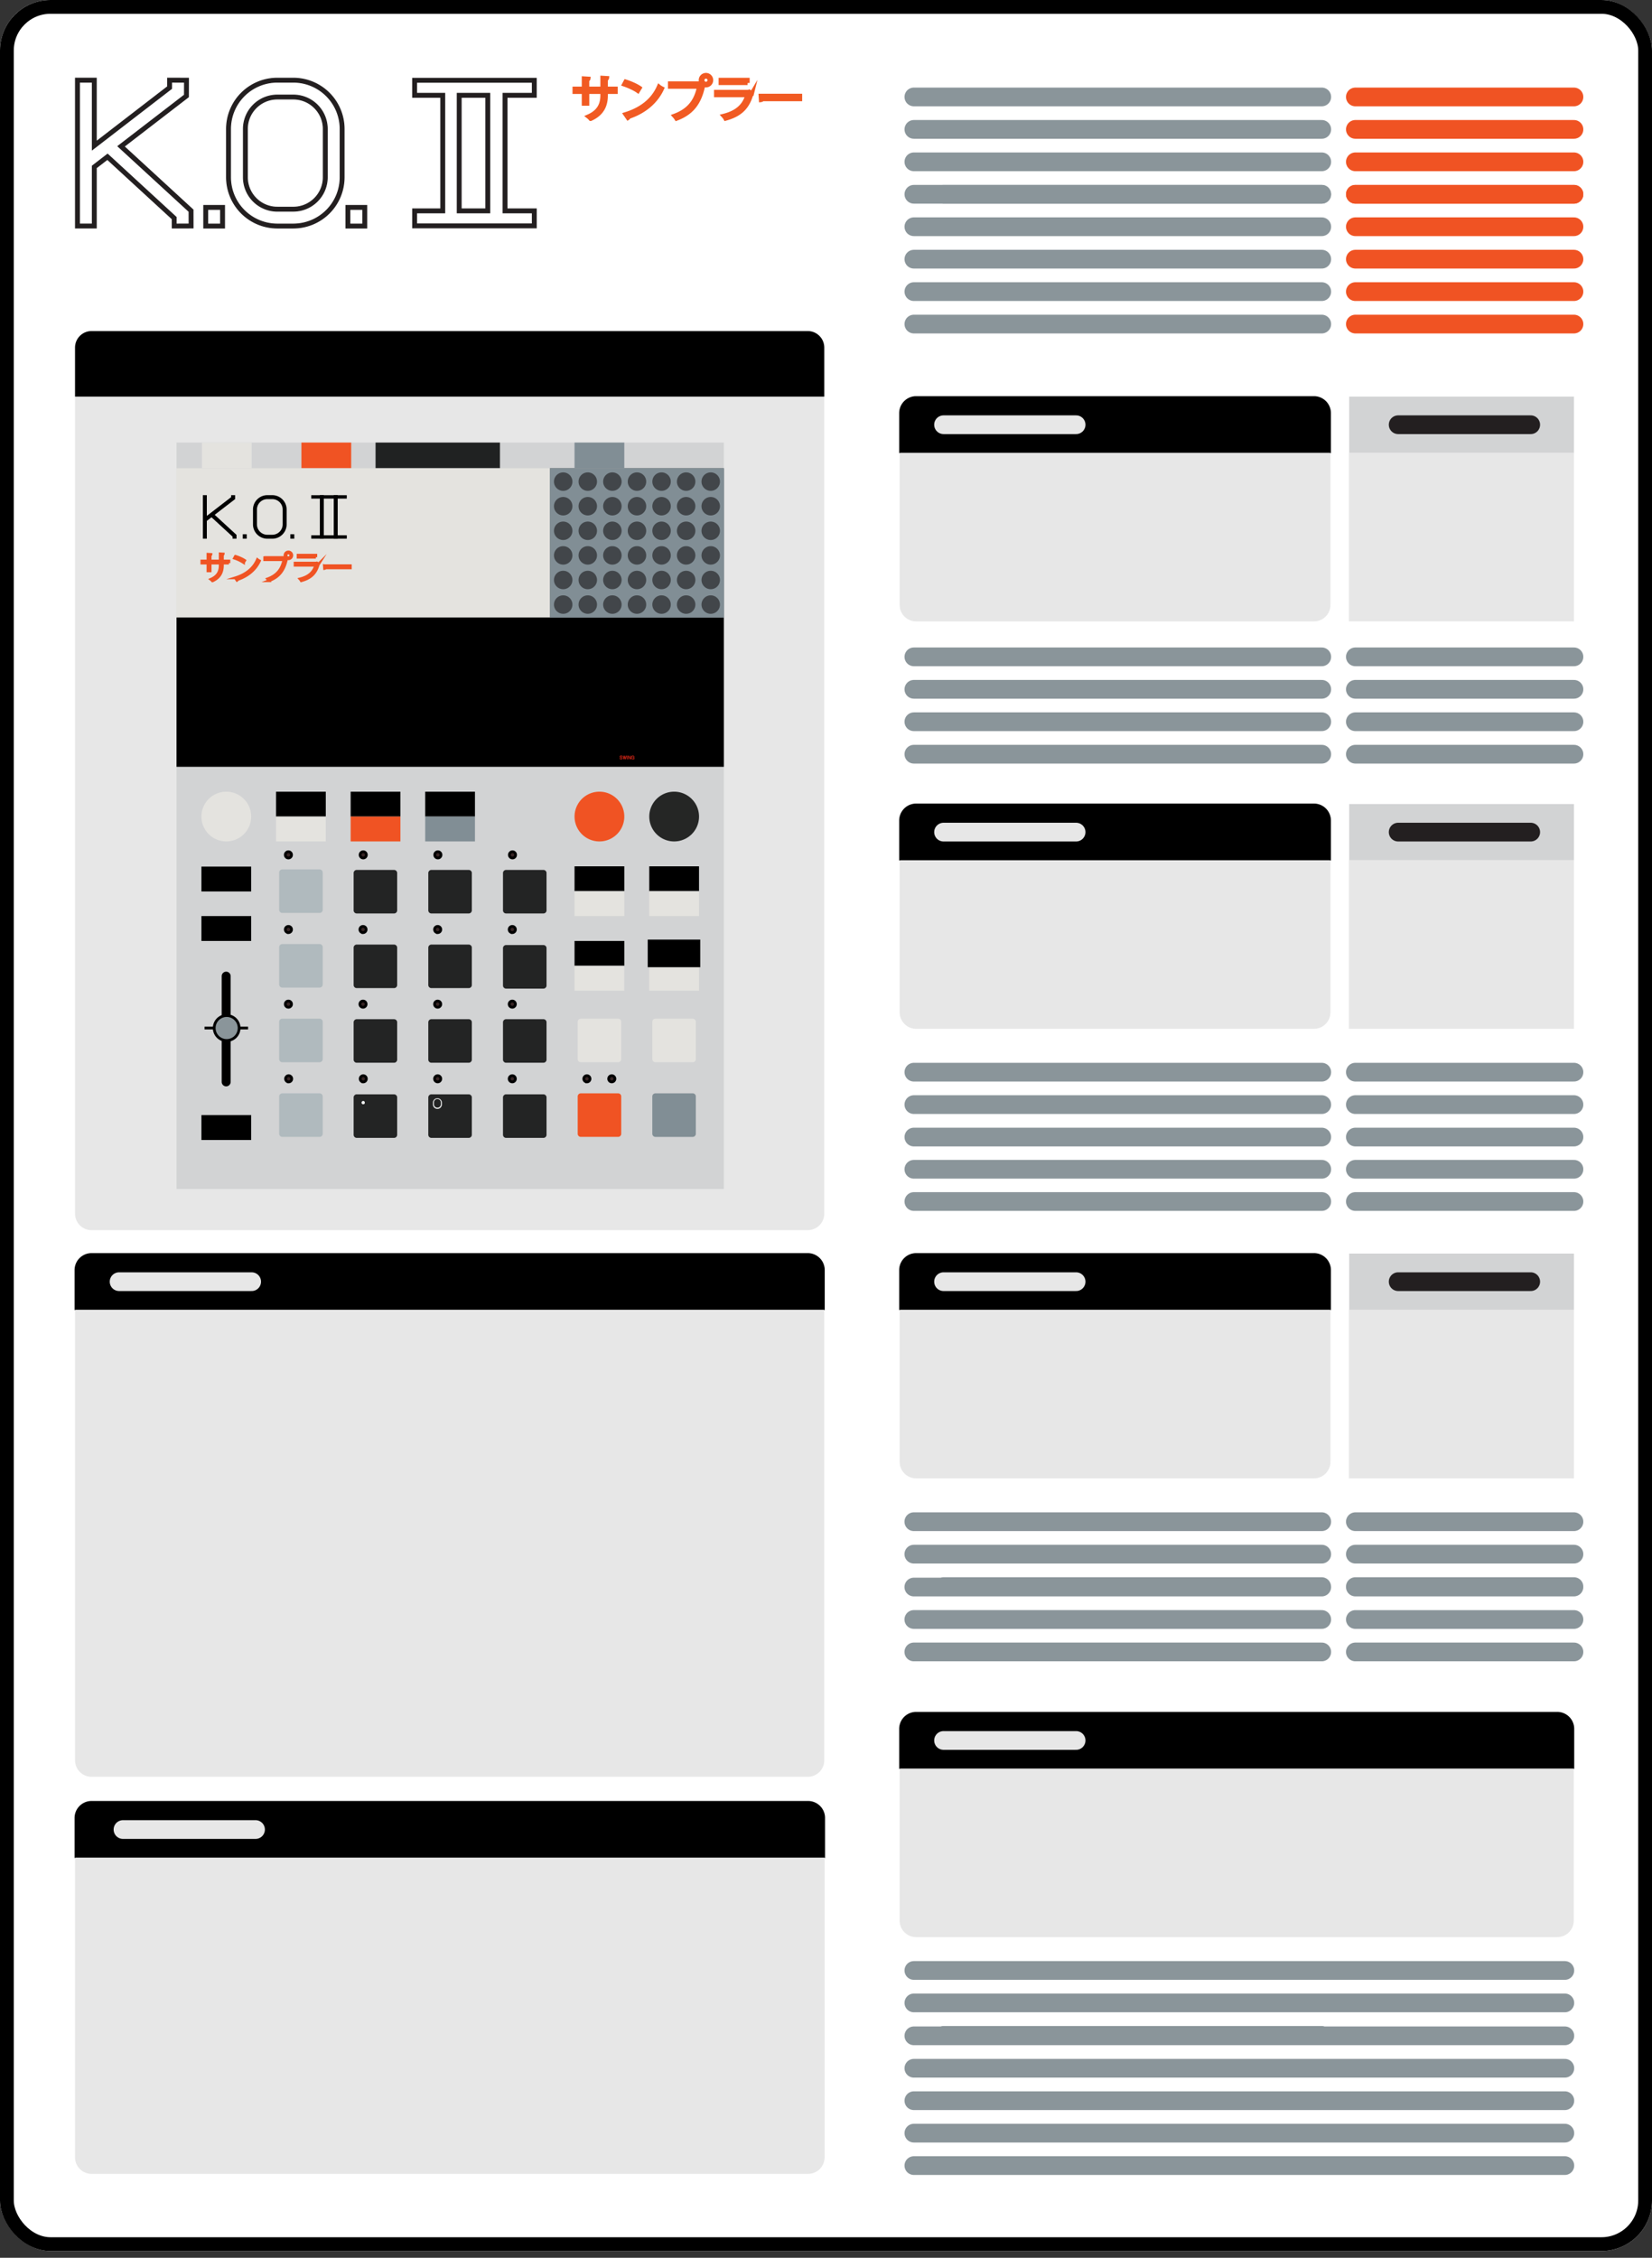
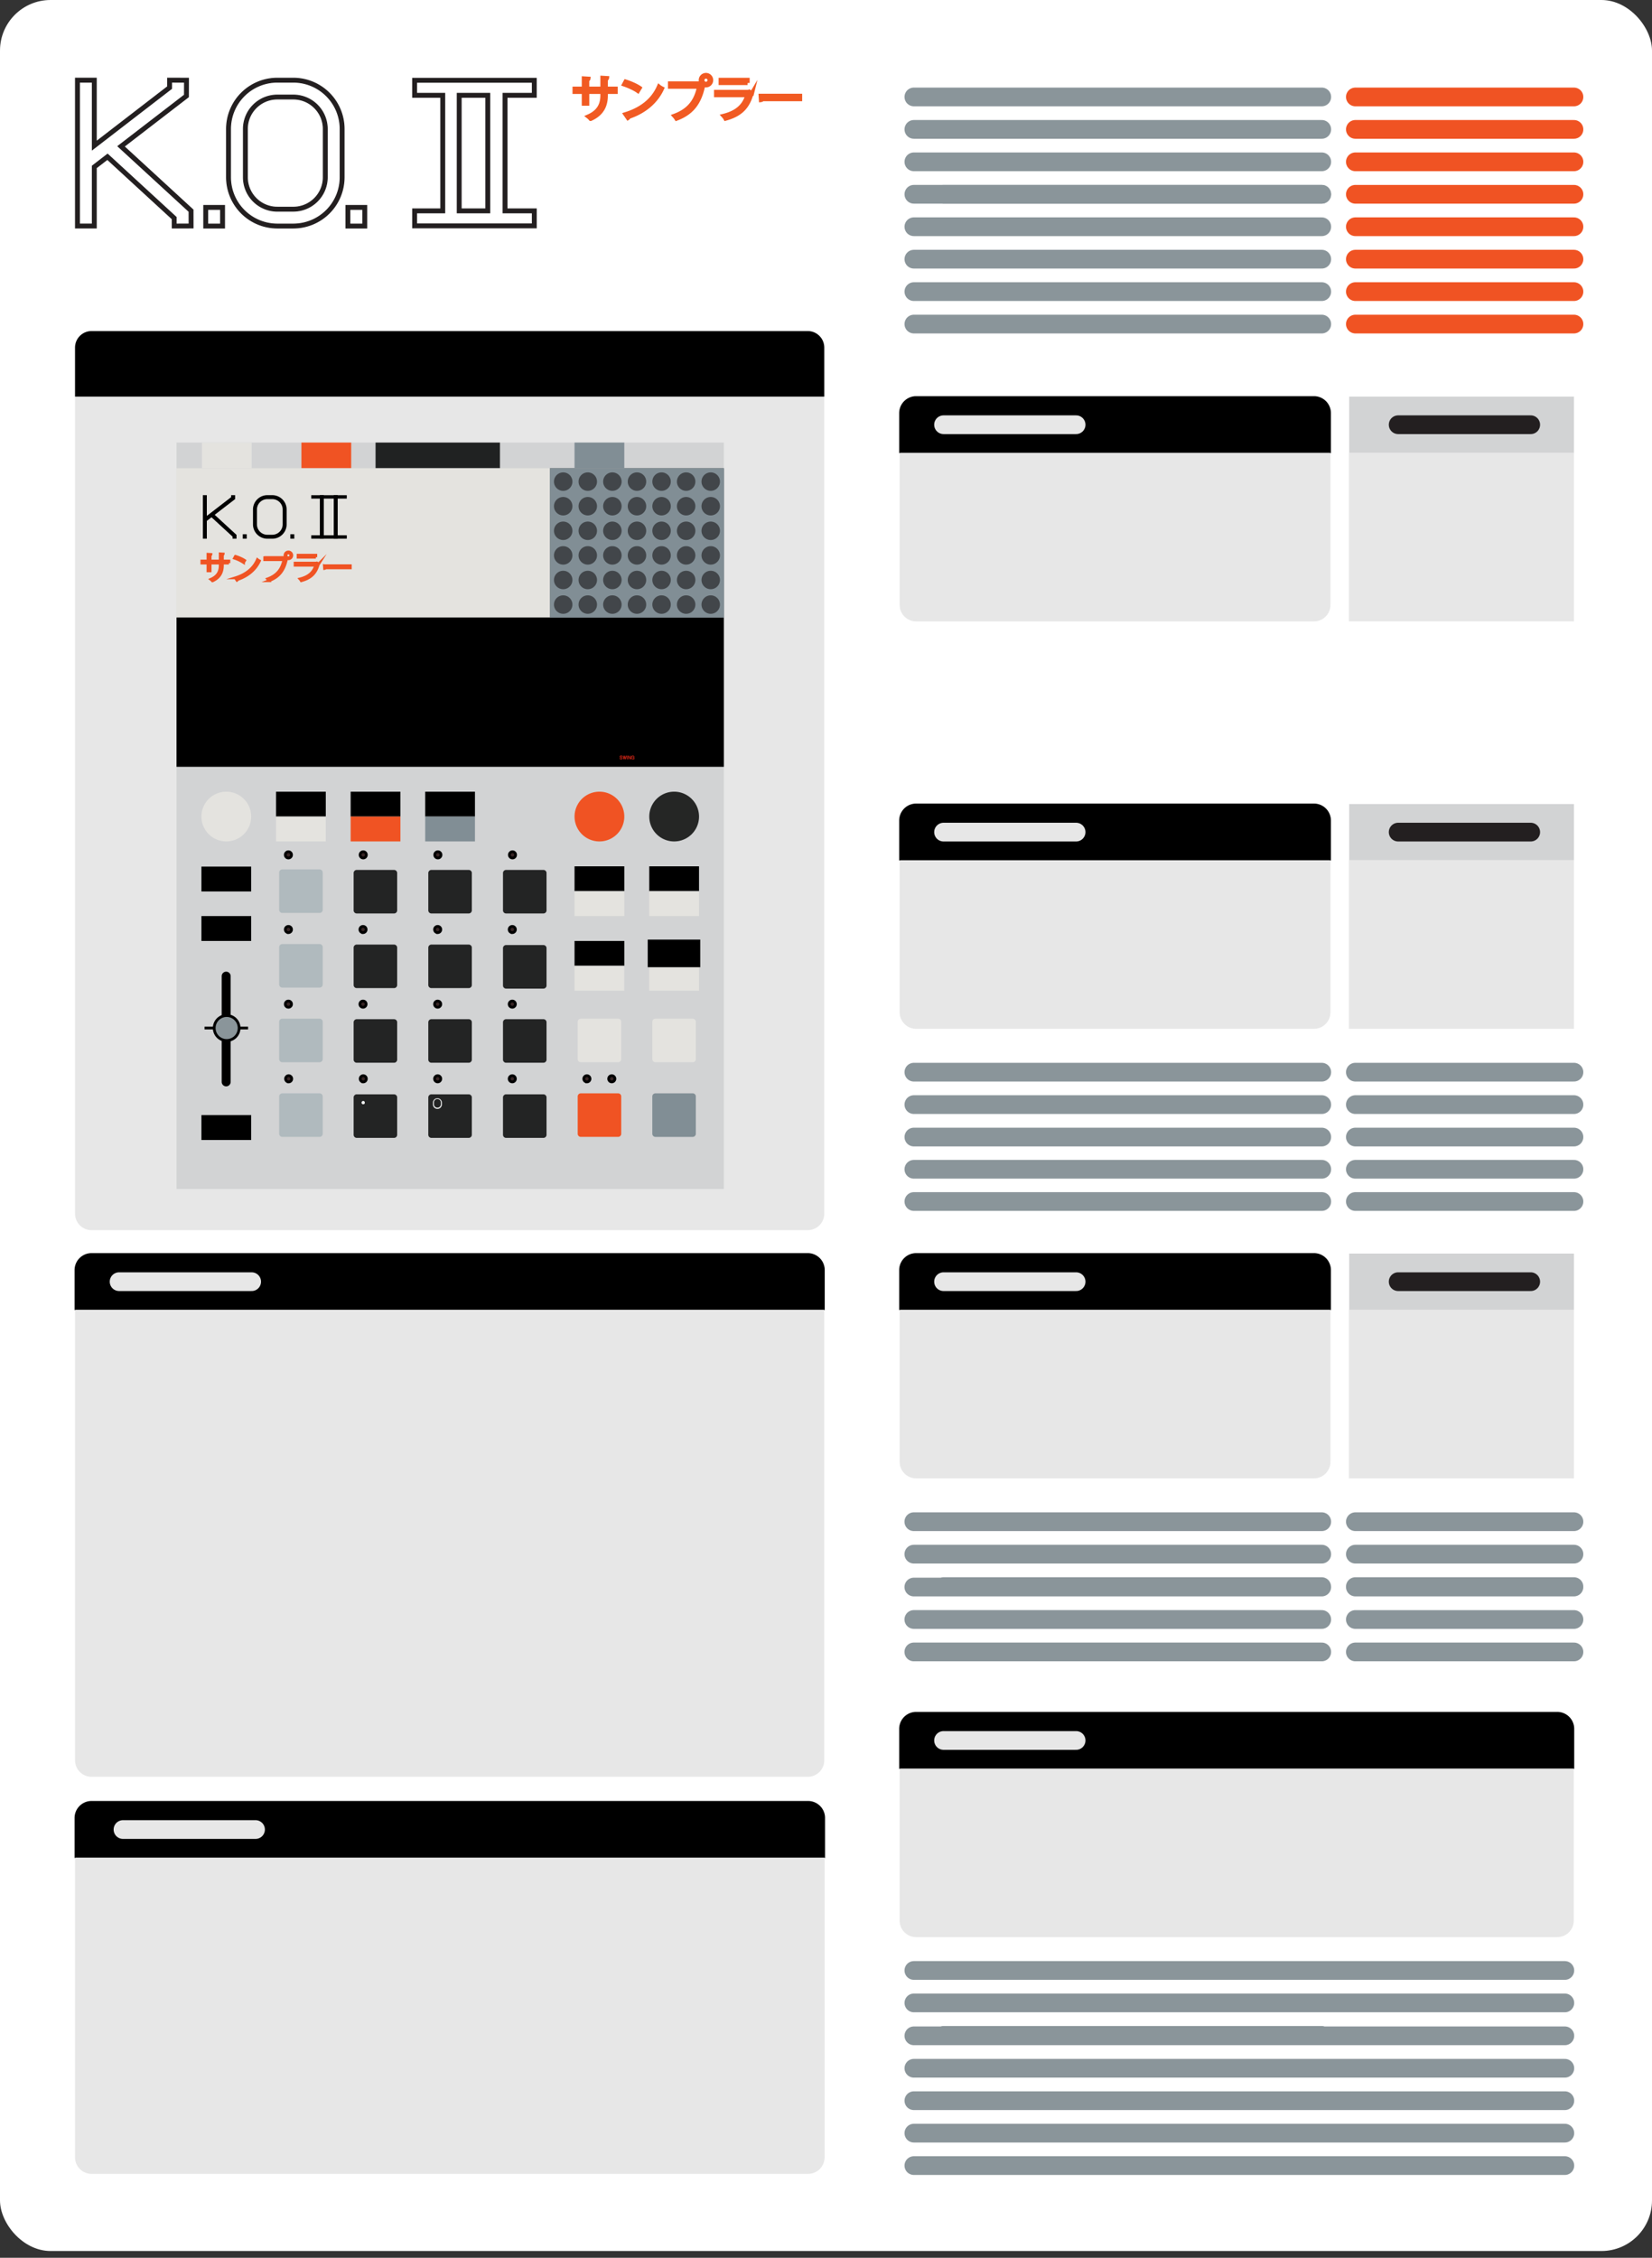
<svg xmlns="http://www.w3.org/2000/svg" width="120" height="164" fill="none">
  <rect width="100%" height="100%" fill="#333333" stroke="none" />
  <g clip-path="url(#clip0_7859_341)">
    <rect width="120" height="163.508" rx="3.674" fill="#fff" />
    <path d="M114.33 32.892H97.984v12.245h16.346V32.892ZM58.674 24.048H6.651a1.2 1.2 0 0 0-1.2 1.2v62.908a1.2 1.2 0 0 0 1.2 1.2h52.023a1.2 1.2 0 0 0 1.2-1.2V25.248a1.2 1.2 0 0 0-1.2-1.2Z" fill="#E7E7E7" />
    <path d="M52.58 32.148H12.822v54.216H52.58V32.148Z" fill="#D2D3D4" />
    <path d="M52.57 34.012H39.944v10.843h12.628V34.012Z" fill="#42464A" />
    <path d="M18.245 80.999h-3.614v1.807h3.614v-1.807ZM45.349 62.927h-3.615v1.807h3.615v-1.807ZM50.776 62.927h-3.614v1.807h3.614v-1.807ZM45.349 68.348h-3.615v1.807h3.615v-1.807ZM18.245 66.541h-3.614v1.808h3.614V66.54ZM23.665 57.506h-3.614v1.807h3.614v-1.807ZM29.085 57.506h-3.614v1.807h3.614v-1.807ZM34.501 57.506h-3.614v1.807H34.5v-1.807Z" fill="#000" />
    <path d="M16.655 70.906a.226.226 0 1 0-.452 0v7.68a.226.226 0 0 0 .452 0v-7.68Z" fill="#000" stroke="#000" stroke-width=".199" stroke-miterlimit="10" />
    <path d="M50.776 70.156h-3.614v1.807h3.614v-1.807Z" fill="#E4E3DF" />
    <path d="M36.315 32.148H27.28v1.864h9.036v-1.864Z" fill="#202222" />
    <path d="M18.282 32.148h-3.614v1.864h3.614v-1.864Z" fill="#E4E3DF" />
    <path d="M25.51 32.148h-3.614v1.864h3.615v-1.864Z" fill="#F05323" />
    <path d="M45.349 32.148h-3.615v1.864h3.615v-1.864Z" fill="#818E95" />
    <path d="M45.345 70.156H41.73v1.807h3.614v-1.807ZM50.776 64.734h-3.614v1.807h3.614v-1.807ZM45.349 64.734h-3.615v1.807h3.615v-1.807Z" fill="#E4E3DF" />
    <path d="M50.765 68.349H47.15v1.807h3.615v-1.807Z" fill="#000" stroke="#000" stroke-width=".199" stroke-miterlimit="10" />
    <path d="M44.9 79.418h-2.711a.226.226 0 0 0-.226.225v2.711c0 .125.101.226.226.226h2.71a.226.226 0 0 0 .227-.226v-2.71a.226.226 0 0 0-.226-.227Z" fill="#F05323" />
    <path d="M44.9 73.996h-2.711a.226.226 0 0 0-.226.226v2.71c0 .125.101.226.226.226h2.71a.226.226 0 0 0 .226-.226v-2.71a.226.226 0 0 0-.225-.226Z" fill="#E4E3DF" />
    <path d="M50.32 79.418h-2.711a.226.226 0 0 0-.226.226v2.71c0 .125.101.227.226.227h2.71a.226.226 0 0 0 .226-.226v-2.711a.226.226 0 0 0-.226-.226Z" fill="#818E95" />
    <path d="M50.32 73.996h-2.711a.226.226 0 0 0-.226.226v2.71c0 .126.101.227.226.227h2.71a.226.226 0 0 0 .226-.226v-2.711a.226.226 0 0 0-.226-.226Z" fill="#E4E3DF" />
    <path d="M18.245 62.947h-3.614v1.807h3.614v-1.807Z" fill="#000" />
    <path d="M23.665 59.313h-3.614v1.807h3.614v-1.807Z" fill="#E4E3DF" />
    <path d="M29.085 59.313h-3.614v1.807h3.614v-1.807Z" fill="#F05323" />
    <path d="M34.501 59.313h-3.614v1.807H34.5v-1.807Z" fill="#818E95" />
    <path d="M23.216 68.574h-2.71a.226.226 0 0 0-.227.226v2.71c0 .126.101.227.226.227h2.711a.226.226 0 0 0 .226-.226V68.8a.226.226 0 0 0-.226-.227ZM23.216 73.996h-2.71a.226.226 0 0 0-.227.226v2.71c0 .125.101.226.226.226h2.711a.226.226 0 0 0 .226-.226v-2.71a.226.226 0 0 0-.226-.226ZM23.216 79.418h-2.71a.226.226 0 0 0-.227.225v2.711c0 .125.101.226.226.226h2.711a.226.226 0 0 0 .226-.226v-2.71a.226.226 0 0 0-.226-.227ZM23.216 63.152h-2.71a.226.226 0 0 0-.227.226v2.711c0 .125.101.226.226.226h2.711a.226.226 0 0 0 .226-.226v-2.71a.226.226 0 0 0-.226-.227Z" fill="#B0BABE" />
    <path d="M28.624 68.611h-2.71a.226.226 0 0 0-.227.226v2.711c0 .125.102.226.226.226h2.711a.226.226 0 0 0 .226-.226v-2.71a.226.226 0 0 0-.226-.227ZM34.048 68.611h-2.71a.226.226 0 0 0-.227.226v2.711c0 .125.101.226.226.226h2.711a.226.226 0 0 0 .226-.226v-2.71a.226.226 0 0 0-.226-.227ZM39.474 68.647h-2.711a.226.226 0 0 0-.226.226v2.711c0 .125.101.226.226.226h2.71a.226.226 0 0 0 .227-.226v-2.71a.226.226 0 0 0-.226-.227ZM28.624 74.033h-2.71a.226.226 0 0 0-.227.226v2.71c0 .125.102.226.226.226h2.711a.226.226 0 0 0 .226-.226v-2.71a.226.226 0 0 0-.226-.226ZM34.048 74.032h-2.71a.226.226 0 0 0-.227.226v2.71c0 .125.101.226.226.226h2.711a.226.226 0 0 0 .226-.226v-2.71a.226.226 0 0 0-.226-.226ZM39.474 74.032h-2.711a.226.226 0 0 0-.226.226v2.71c0 .125.101.226.226.226h2.71a.226.226 0 0 0 .227-.226v-2.71a.226.226 0 0 0-.226-.226ZM28.624 79.49h-2.71a.226.226 0 0 0-.227.227v2.71c0 .125.102.226.226.226h2.711a.226.226 0 0 0 .226-.226v-2.71a.226.226 0 0 0-.226-.226ZM34.048 79.49h-2.71a.226.226 0 0 0-.227.227v2.71c0 .125.101.226.226.226h2.711a.226.226 0 0 0 .226-.226v-2.71a.226.226 0 0 0-.226-.226ZM39.474 79.49h-2.711a.226.226 0 0 0-.226.227v2.71c0 .125.101.226.226.226h2.71a.226.226 0 0 0 .227-.226v-2.71a.226.226 0 0 0-.226-.226ZM28.624 63.19h-2.71a.226.226 0 0 0-.227.225v2.711c0 .125.102.226.226.226h2.711a.226.226 0 0 0 .226-.226v-2.71a.226.226 0 0 0-.226-.226ZM34.048 63.19h-2.71a.226.226 0 0 0-.227.225v2.711c0 .125.101.226.226.226h2.711a.226.226 0 0 0 .226-.226v-2.71a.226.226 0 0 0-.226-.226ZM39.474 63.19h-2.711a.226.226 0 0 0-.226.225v2.711c0 .125.101.226.226.226h2.71a.226.226 0 0 0 .227-.226v-2.71a.226.226 0 0 0-.226-.226Z" fill="#232424" />
    <path d="M39.949 34.012H12.822v10.843H39.95V34.012Z" fill="#E4E3DF" />
    <path d="M48.97 61.12a1.807 1.807 0 1 0 0-3.614 1.807 1.807 0 0 0 0 3.614Z" fill="#252625" />
    <path d="M43.542 61.12a1.807 1.807 0 1 0 0-3.614 1.807 1.807 0 0 0 0 3.614Z" fill="#F05323" />
    <path d="M16.438 61.12a1.807 1.807 0 1 0 0-3.614 1.807 1.807 0 0 0 0 3.614Z" fill="#E4E3DF" />
    <path d="M52.58 44.855H12.822v10.843H52.58V44.855Z" fill="#000" />
    <path d="M52.594 44.855h-12.65V34.012h12.65v10.843Zm-.967-1.61a.67.67 0 1 0 0 1.34.67.67 0 0 0 0-1.34Zm-1.786 0a.67.67 0 1 0 0 1.34.67.67 0 0 0 0-1.34Zm-1.786 0a.67.67 0 1 0 0 1.34.67.67 0 0 0 0-1.34Zm-1.786 0a.67.67 0 1 0 0 1.34.67.67 0 0 0 0-1.34Zm-1.787 0a.67.67 0 1 0 0 1.34.67.67 0 0 0 0-1.34Zm7.145-1.786a.67.67 0 1 0 0 1.34.67.67 0 0 0 0-1.34Zm-1.786 0a.67.67 0 1 0 0 1.34.67.67 0 0 0 0-1.34Zm-1.786 0a.67.67 0 1 0 0 1.34.67.67 0 0 0 0-1.34Zm-1.786 0a.67.67 0 1 0 0 1.34.67.67 0 0 0 0-1.34Zm-1.787 0a.67.67 0 1 0 0 1.34.67.67 0 0 0 0-1.34Zm7.145-1.787a.67.67 0 1 0 0 1.34.67.67 0 0 0 0-1.34Zm-1.786 0a.67.67 0 1 0 0 1.34.67.67 0 0 0 0-1.34Zm-1.786 0a.67.67 0 1 0 0 1.34.67.67 0 0 0 0-1.34Zm-1.786 0a.67.67 0 1 0 0 1.34.67.67 0 0 0 0-1.34Zm-1.787 0a.67.67 0 1 0 0 1.34.67.67 0 0 0 0-1.34Zm7.145-1.786a.67.67 0 1 0 0 1.34.67.67 0 0 0 0-1.34Zm-1.786 0a.67.67 0 1 0 0 1.34.67.67 0 0 0 0-1.34Zm-1.786 0a.67.67 0 1 0 0 1.34.67.67 0 0 0 0-1.34Zm-1.786 0a.67.67 0 1 0 0 1.34.67.67 0 0 0 0-1.34Zm-1.787 0a.67.67 0 1 0 0 1.34.67.67 0 0 0 0-1.34Zm7.145-1.786a.67.67 0 1 0 0 1.34.67.67 0 0 0 0-1.34Zm-1.786 0a.67.67 0 1 0 0 1.34.67.67 0 0 0 0-1.34Zm-1.786 0a.67.67 0 1 0 0 1.34.67.67 0 0 0 0-1.34Zm-1.786 0a.67.67 0 1 0 0 1.34.67.67 0 0 0 0-1.34Zm-1.787 0a.67.67 0 1 0 0 1.34.67.67 0 0 0 0-1.34Zm7.145-1.787a.67.67 0 1 0 0 1.34.67.67 0 0 0 0-1.34Zm-1.786 0a.67.67 0 1 0 0 1.34.67.67 0 0 0 0-1.34Zm-1.786 0a.67.67 0 1 0 0 1.34.67.67 0 0 0 0-1.34Zm-1.786 0a.67.67 0 1 0 0 1.34.67.67 0 0 0 0-1.34Zm-1.787 0a.67.67 0 1 0 0 1.34.67.67 0 0 0 0-1.34Zm-1.786 8.932a.67.67 0 1 0 0 1.34.67.67 0 0 0 0-1.34Zm0-1.786a.67.67 0 1 0 0 1.34.67.67 0 0 0 0-1.34Zm0-1.787a.67.67 0 1 0 0 1.34.67.67 0 0 0 0-1.34Zm0-1.786a.67.67 0 1 0 0 1.34.67.67 0 0 0 0-1.34Zm0-1.786a.67.67 0 1 0 0 1.34.67.67 0 0 0 0-1.34Zm0-1.787a.67.67 0 1 0 0 1.34.67.67 0 0 0 0-1.34Zm-1.786 8.932a.67.67 0 1 0 0 1.34.67.67 0 0 0 0-1.34Zm0-1.786a.67.67 0 1 0 0 1.34.67.67 0 0 0 0-1.34Zm0-1.787a.67.67 0 1 0 0 1.34.67.67 0 0 0 0-1.34Zm0-1.786a.67.67 0 1 0 0 1.34.67.67 0 0 0 0-1.34Zm0-1.786a.67.67 0 1 0 0 1.34.67.67 0 0 0 0-1.34Zm0-1.786a.67.67 0 1 0 0 1.34.67.67 0 0 0 0-1.34Z" fill="#818E95" />
    <path d="M20.95 67.743a.225.225 0 1 0 0-.451.225.225 0 0 0 0 .45ZM26.37 67.743a.225.225 0 1 0 0-.451.225.225 0 0 0 0 .45ZM31.792 67.743a.225.225 0 1 0 0-.451.225.225 0 0 0 0 .45ZM37.212 67.743a.225.225 0 1 0 0-.451.225.225 0 0 0 0 .45ZM20.95 73.164a.225.225 0 1 0 0-.45.225.225 0 0 0 0 .45ZM26.37 73.164a.225.225 0 1 0 0-.45.225.225 0 0 0 0 .45ZM31.792 73.164a.225.225 0 1 0 0-.45.225.225 0 0 0 0 .45ZM37.212 73.164a.225.225 0 1 0 0-.45.225.225 0 0 0 0 .45ZM20.95 78.587a.226.226 0 1 0 0-.451.226.226 0 0 0 0 .45ZM26.37 78.587a.226.226 0 1 0 0-.451.226.226 0 0 0 0 .45ZM31.792 78.586a.225.225 0 1 0 0-.45.225.225 0 0 0 0 .45ZM42.632 78.587a.225.225 0 1 0 0-.451.225.225 0 0 0 0 .45ZM37.212 78.586a.225.225 0 1 0 0-.45.225.225 0 0 0 0 .45ZM44.44 78.586a.225.225 0 1 0 0-.45.225.225 0 0 0 0 .45ZM20.95 62.322a.226.226 0 1 0 0-.452.226.226 0 0 0 0 .452ZM26.37 62.321a.226.226 0 1 0 0-.451.226.226 0 0 0 0 .451ZM31.792 62.321a.226.226 0 1 0 0-.451.226.226 0 0 0 0 .451ZM37.212 62.321a.226.226 0 1 0 0-.451.226.226 0 0 0 0 .451Z" fill="#372424" stroke="#000" stroke-width=".199" stroke-miterlimit="10" />
    <path d="M16.628 40.902h-.472v.156c0 .432-.134.87-.723 1.137a.802.802 0 0 0-.118-.113c.574-.249.68-.651.68-1.022v-.158h-.73v.563h-.16v-.563h-.443v-.153h.443v-.49l.217.013c-.002.022-.023.043-.057.047v.43h.73v-.52l.217.014c-.002.02-.02.038-.056.042v.464h.472v.153ZM17.102 40.408c.235.074.506.192.673.307l-.086.142a2.888 2.888 0 0 0-.66-.314l.073-.135Zm-.01 1.566c.803-.25 1.336-.699 1.607-1.325.047.039.1.068.147.093-.283.62-.834 1.1-1.6 1.356a.074.074 0 0 1-.031.052l-.122-.176ZM19.229 40.498h1.437l.013-.007.154.117a.051.051 0 0 1-.027.02c-.184.85-.577 1.293-1.268 1.555a.985.985 0 0 0-.102-.133c.658-.242 1.037-.662 1.184-1.396h-1.392v-.156Zm1.721-.405a.247.247 0 1 1-.002.495.247.247 0 0 1 .002-.495Zm.172.249a.172.172 0 0 0-.172-.174.174.174 0 0 0 0 .348c.1 0 .172-.084.172-.174ZM23.153 40.959a.052.052 0 0 1-.03.022c-.185.683-.562 1.015-1.238 1.202a.66.66 0 0 0-.095-.13c.615-.154.997-.47 1.14-.995h-1.496v-.154h1.563l.023-.013.133.068Zm-.212-.484h-1.288v-.149h1.288v.15ZM23.563 41.09h1.886v.16h-1.8c-.014.023-.044.039-.073.043l-.014-.203Z" fill="#F05323" stroke="#F05323" stroke-width=".199" stroke-miterlimit="10" />
    <path d="m17.18 39.13-.287.001v-.152l-1.529-1.405-.34.262v1.295h-.288v-3.163h.288v1.505l1.766-1.361v-.144h.288v.287l-1.483 1.14 1.585 1.457v.279ZM17.635 39.13v-.325h.287v.326h-.287ZM20.821 37.01v1.079c0 .575-.468 1.042-1.042 1.042h-.36a1.044 1.044 0 0 1-1.042-1.042v-1.078c0-.575.468-1.043 1.042-1.043h.36c.575 0 1.042.468 1.042 1.043Zm-.288 0a.756.756 0 0 0-.755-.754h-.359a.756.756 0 0 0-.755.755v1.078c0 .416.339.755.755.755h.36a.756.756 0 0 0 .754-.755v-1.078ZM21.09 39.13v-.325h.287v.326h-.287ZM23.234 39.131v-3.163h.288v3.163h-.288ZM24.242 39.131v-3.163h.288v3.163h-.288Z" fill="#000" />
    <path d="M25.189 35.97h-2.58v.248h2.58v-.247ZM25.189 38.88h-2.58v.248h2.58v-.247Z" fill="#000" />
    <path d="M14.857 74.674h3.163" stroke="#000" stroke-width=".199" stroke-miterlimit="10" />
    <path d="M26.374 80.207a.113.113 0 1 0 0-.225.113.113 0 0 0 0 .225Z" fill="#E7E7E7" />
    <path d="M31.773 80.548a.324.324 0 0 1-.324-.324v-.144a.324.324 0 0 1 .647 0v.144a.324.324 0 0 1-.323.324Zm0-.72a.252.252 0 0 0-.252.252v.144a.252.252 0 0 0 .503 0v-.144a.252.252 0 0 0-.251-.251ZM26.374 80.207a.113.113 0 1 0 0-.225.113.113 0 0 0 0 .225Z" fill="#F1F2F2" />
    <path d="M16.435 75.578a.904.904 0 1 0 0-1.807.904.904 0 0 0 0 1.807Z" fill="#8A959A" stroke="#000" stroke-width=".199" stroke-miterlimit="10" />
    <path d="M114.329 28.81H98.002v4.082h16.327V28.81Z" fill="#D2D3D4" />
    <path d="M66.55 28.81h28.893a1.2 1.2 0 0 1 1.2 1.2v2.882H65.35V30.01a1.2 1.2 0 0 1 1.2-1.2Z" fill="#000" stroke="#000" stroke-width=".068" stroke-linejoin="round" />
    <path d="m12.464 5.967.937.003-.003.932-4.83 3.719 5.165 4.745.002.907-.938.003v-.497L7.815 11.2l-1.108.854v4.22H5.77V5.968h.937v4.903l5.755-4.435.002-.469Zm-.287-.288-.002.615-5.181 3.994V5.68H5.482v10.881h1.512v-4.366l.805-.62 4.71 4.33.002.658 1.512-.004-.003-1.32-5.006-4.6 4.671-3.597.004-1.36-1.512-.004ZM16.023 15.212v1.064h-.937v-1.064h.937Zm.287-.287H14.8v1.638h1.511v-1.638ZM21.312 5.968a3.401 3.401 0 0 1 3.397 3.397v3.514a3.4 3.4 0 0 1-3.397 3.397H20.14a3.4 3.4 0 0 1-3.397-3.397V9.365a3.4 3.4 0 0 1 3.397-3.397h1.17Zm-1.172 9.37h1.171a2.463 2.463 0 0 0 2.46-2.46V9.366a2.462 2.462 0 0 0-2.46-2.459h-1.17a2.462 2.462 0 0 0-2.46 2.46v3.513a2.462 2.462 0 0 0 2.46 2.46Zm1.172-9.657H20.14a3.688 3.688 0 0 0-3.684 3.684v3.514a3.688 3.688 0 0 0 3.684 3.684h1.17a3.688 3.688 0 0 0 3.685-3.684V9.365a3.689 3.689 0 0 0-3.684-3.684Zm-1.172 9.37a2.175 2.175 0 0 1-2.172-2.172V9.365c0-1.197.974-2.172 2.172-2.172h1.171c1.198 0 2.173.975 2.173 2.172v3.514a2.175 2.175 0 0 1-2.173 2.172h-1.17ZM26.352 15.212v1.064h-.938v-1.064h.938Zm.287-.287h-1.512v1.638h1.512v-1.638ZM38.667 5.975v.806H36.54v8.678h2.127v.806h-8.405v-.806h2.043V6.781h-2.043v-.806h8.405Zm-5.453 9.484h2.36V6.781h-2.36v8.678Zm-3.24-9.771v1.38h2.044v8.104h-2.043v1.38h8.98v-1.38h-2.127V7.068h2.126v-1.38h-8.98Zm3.527 1.38h1.786v8.104H33.5V7.068Z" fill="#231F20" stroke="#231F20" stroke-width=".068" stroke-miterlimit="10" />
    <path d="M44.72 6.675h-.715v.237c0 .655-.203 1.32-1.098 1.724a1.22 1.22 0 0 0-.178-.171c.87-.378 1.032-.988 1.032-1.55v-.24h-1.107v.854h-.244v-.854h-.672v-.233h.672v-.744l.33.02c-.004.035-.035.066-.087.073v.651h1.108v-.788l.329.02c-.004.031-.031.059-.086.066v.702h.716v.233ZM45.444 5.924c.356.114.768.292 1.021.467l-.13.216c-.247-.175-.651-.357-1.001-.477l.11-.206ZM45.43 8.3c1.217-.377 2.026-1.06 2.438-2.009.071.058.15.103.222.14-.428.94-1.265 1.67-2.427 2.057a.112.112 0 0 1-.048.08L45.43 8.3ZM48.67 6.061h2.18l.02-.01.234.178a.078.078 0 0 1-.041.031c-.278 1.29-.875 1.961-1.923 2.359a1.48 1.48 0 0 0-.155-.202c.998-.367 1.574-1.005 1.797-2.119H48.67v-.237Zm2.612-.613a.375.375 0 1 1-.003.75.375.375 0 0 1 .003-.75Zm.26.377a.261.261 0 0 0-.26-.264.264.264 0 0 0 0 .528c.151 0 .26-.127.26-.264ZM54.626 6.76a.079.079 0 0 1-.044.035c-.282 1.035-.854 1.539-1.879 1.824a1.001 1.001 0 0 0-.144-.2c.933-.232 1.512-.712 1.728-1.508h-2.27v-.233h2.373l.034-.02.202.103Zm-.322-.733H52.35v-.226h1.954v.226ZM55.256 6.959h2.862v.243h-2.732a.158.158 0 0 1-.11.066l-.02-.309Z" fill="#F15A22" stroke="#F15A22" stroke-width=".302" stroke-miterlimit="10" />
    <path d="M45.215 54.978h-.023v-.012a.046.046 0 0 0-.045-.045h-.057a.046.046 0 0 0-.046.045c0 .005.001.01.003.014a.035.035 0 0 0 .024.019l.098.027c.02.005.036.019.043.036a.048.048 0 0 1 .003.018c0 .038-.03.069-.068.069h-.057a.068.068 0 0 1-.069-.069v-.011h.023v.011c0 .026.02.046.046.046h.057c.025 0 .045-.02.045-.046a.03.03 0 0 0-.002-.01.04.04 0 0 0-.027-.022l-.098-.027a.056.056 0 0 1-.043-.055c0-.037.03-.068.068-.068h.057c.038 0 .068.03.068.068v.012ZM45.492 54.916l-.05.233h-.03l-.034-.192-.035.192h-.03l-.05-.234v-.017h.023v.016l.041.194.038-.21h.025l.038.21.04-.194v-.016h.023v.018ZM45.545 55.149v-.251h.023v.25h-.023ZM45.819 54.898v.25h-.035l-.125-.225v.226h-.022v-.251h.035l.124.226v-.226h.023ZM45.961 55.012h.108v.137h-.022v-.026a.082.082 0 0 1-.06.026h-.037a.083.083 0 0 1-.083-.083v-.086c0-.045.037-.082.083-.082h.037a.082.082 0 0 1 .08.066l.003.011-.022.005-.003-.011a.06.06 0 0 0-.058-.048h-.037a.06.06 0 0 0-.06.06v.085c0 .033.027.06.06.06h.037a.06.06 0 0 0 .06-.06v-.031h-.086v-.023Z" fill="#E52817" stroke="#E52817" stroke-width=".015" stroke-miterlimit="10" />
    <path d="M78.167 30.851h-9.628" stroke="#E7E7E7" stroke-width="1.361" stroke-miterlimit="10" stroke-linecap="round" />
    <path d="M111.19 30.851h-9.628" stroke="#231F20" stroke-width="1.361" stroke-miterlimit="10" stroke-linecap="round" />
-     <path d="M96.011 47.712H66.383M114.33 47.712H98.453M96.011 50.07H66.383M114.33 50.07H98.453M96.011 52.426H66.383M114.33 52.426H98.453M96.011 54.784H66.383M114.33 54.784H98.453" stroke="#8A959A" stroke-width="1.361" stroke-miterlimit="10" stroke-linecap="round" />
    <path d="M65.35 32.893h31.293v11.045a1.2 1.2 0 0 1-1.2 1.2H66.55a1.2 1.2 0 0 1-1.2-1.2V32.893Z" fill="#E7E7E7" />
    <path d="M6.651 24.048h52.023a1.2 1.2 0 0 1 1.2 1.2v3.562H5.451v-3.562a1.2 1.2 0 0 1 1.2-1.2Z" fill="#000" />
    <path d="M114.33 62.484H97.984V74.73h16.346V62.485Z" fill="#E7E7E7" />
    <path d="M114.329 58.402H98.002v4.082h16.327v-4.082Z" fill="#D2D3D4" />
    <path d="M66.55 58.403h28.893a1.2 1.2 0 0 1 1.2 1.2v2.881H65.35v-2.881a1.2 1.2 0 0 1 1.2-1.2Z" fill="#000" stroke="#000" stroke-width=".068" stroke-linejoin="round" />
    <path d="M78.167 60.443h-9.628" stroke="#E7E7E7" stroke-width="1.361" stroke-miterlimit="10" stroke-linecap="round" />
    <path d="M111.19 60.443h-9.628" stroke="#231F20" stroke-width="1.361" stroke-miterlimit="10" stroke-linecap="round" />
    <path d="M65.35 62.485h31.293V73.53a1.2 1.2 0 0 1-1.2 1.2H66.55a1.2 1.2 0 0 1-1.2-1.2V62.485Z" fill="#E7E7E7" />
    <path d="M96.011 77.88H66.383M114.33 77.879H98.453M96.011 80.236H66.383M114.33 80.236H98.453M96.011 82.593H66.383M114.33 82.593H98.453M96.011 84.934H66.383M114.33 84.934H98.453M96.011 87.276H66.383M114.33 87.276H98.453M96.011 7.041H66.383" stroke="#8A959A" stroke-width="1.361" stroke-miterlimit="10" stroke-linecap="round" />
    <path d="M114.33 7.042H98.453" stroke="#F05323" stroke-width="1.361" stroke-miterlimit="10" stroke-linecap="round" />
    <path d="M96.011 9.398H66.383" stroke="#8A959A" stroke-width="1.361" stroke-miterlimit="10" stroke-linecap="round" />
    <path d="M114.33 9.398H98.453" stroke="#F05323" stroke-width="1.361" stroke-miterlimit="10" stroke-linecap="round" />
    <path d="M96.011 11.755H66.383" stroke="#8A959A" stroke-width="1.361" stroke-miterlimit="10" stroke-linecap="round" />
    <path d="M114.33 11.755H98.453" stroke="#F05323" stroke-width="1.361" stroke-miterlimit="10" stroke-linecap="round" />
    <path d="M96.005 14.113H68.539" stroke="#8A959A" stroke-width="1.361" stroke-miterlimit="10" stroke-linecap="round" />
-     <path d="M114.33 14.113H98.453" stroke="#F05323" stroke-width="1.361" stroke-miterlimit="10" stroke-linecap="round" />
    <path d="M96.011 14.112H66.383" stroke="#8A959A" stroke-width="1.361" stroke-miterlimit="10" stroke-linecap="round" />
    <path d="M114.33 14.113H98.453" stroke="#F05323" stroke-width="1.361" stroke-miterlimit="10" stroke-linecap="round" />
    <path d="M96.011 16.47H66.383" stroke="#8A959A" stroke-width="1.361" stroke-miterlimit="10" stroke-linecap="round" />
    <path d="M114.33 16.47H98.453" stroke="#F05323" stroke-width="1.361" stroke-miterlimit="10" stroke-linecap="round" />
    <path d="M96.011 18.826H66.383" stroke="#8A959A" stroke-width="1.361" stroke-miterlimit="10" stroke-linecap="round" />
    <path d="M114.33 18.826H98.453" stroke="#F05323" stroke-width="1.361" stroke-miterlimit="10" stroke-linecap="round" />
    <path d="M96.011 21.183H66.383" stroke="#8A959A" stroke-width="1.361" stroke-miterlimit="10" stroke-linecap="round" />
    <path d="M114.33 21.183H98.453" stroke="#F05323" stroke-width="1.361" stroke-miterlimit="10" stroke-linecap="round" />
    <path d="M96.011 23.54H66.383" stroke="#8A959A" stroke-width="1.361" stroke-miterlimit="10" stroke-linecap="round" />
    <path d="M114.33 23.54H98.453" stroke="#F05323" stroke-width="1.361" stroke-miterlimit="10" stroke-linecap="round" />
    <path d="M114.33 95.139H97.984v12.245h16.346V95.139Z" fill="#E7E7E7" />
    <path d="M114.329 91.056H98.002v4.082h16.327v-4.082Z" fill="#D2D3D4" />
    <path d="M66.55 91.057h28.893a1.2 1.2 0 0 1 1.2 1.2v2.881H65.35v-2.881a1.2 1.2 0 0 1 1.2-1.2Z" fill="#000" stroke="#000" stroke-width=".068" stroke-linejoin="round" />
    <path d="M78.167 93.098h-9.628" stroke="#E7E7E7" stroke-width="1.361" stroke-miterlimit="10" stroke-linecap="round" />
    <path d="M111.19 93.098h-9.628" stroke="#231F20" stroke-width="1.361" stroke-miterlimit="10" stroke-linecap="round" />
    <path d="M65.35 95.139h31.293v11.045a1.2 1.2 0 0 1-1.2 1.2H66.55a1.2 1.2 0 0 1-1.2-1.2V95.139Z" fill="#E7E7E7" />
    <path d="M114.33 110.533H98.453M114.33 112.89H98.453M96.005 115.247H68.539M114.33 115.247H98.453M114.33 115.278H98.453M114.33 117.636H98.453M96.01 110.533H66.38M96.01 112.89H66.38M96.01 115.279H66.38M96.01 117.635H66.38M96.01 119.993H66.38M114.33 119.993H98.453M113.668 143.13H66.383M113.668 145.487H66.383M96.005 147.844H68.539M113.668 147.877H66.383M113.668 150.233H66.383M113.668 152.59H66.383M113.668 154.947H66.383M113.668 157.304H66.383" stroke="#8A959A" stroke-width="1.361" stroke-miterlimit="10" stroke-linecap="round" />
    <path d="M66.55 124.382h46.566a1.2 1.2 0 0 1 1.2 1.2v2.882H65.35v-2.882a1.2 1.2 0 0 1 1.2-1.2Z" fill="#000" stroke="#000" stroke-width=".068" stroke-linejoin="round" />
    <path d="M78.167 126.423h-9.628" stroke="#E7E7E7" stroke-width="1.361" stroke-miterlimit="10" stroke-linecap="round" />
    <path d="M65.35 128.464h48.966v11.046a1.2 1.2 0 0 1-1.2 1.199H66.55a1.2 1.2 0 0 1-1.2-1.199v-11.046Z" fill="#E7E7E7" />
    <path d="M6.651 91.057h52.023a1.2 1.2 0 0 1 1.2 1.2v2.881H5.451v-2.881a1.2 1.2 0 0 1 1.2-1.2Z" fill="#000" stroke="#000" stroke-width=".068" stroke-linejoin="round" />
    <path d="M18.28 93.098H8.652" stroke="#E7E7E7" stroke-width="1.361" stroke-miterlimit="10" stroke-linecap="round" />
    <path d="M5.451 95.139h54.423v32.725a1.2 1.2 0 0 1-1.2 1.2H6.651a1.2 1.2 0 0 1-1.2-1.2V95.139Z" fill="#E7E7E7" />
    <path d="M6.651 130.853h52.046a1.2 1.2 0 0 1 1.2 1.2v2.882H5.451v-2.882a1.2 1.2 0 0 1 1.2-1.2Z" fill="#000" stroke="#000" stroke-width=".068" stroke-linejoin="round" />
    <path d="M5.451 134.935h54.446v21.769a1.2 1.2 0 0 1-1.2 1.2H6.651a1.2 1.2 0 0 1-1.2-1.2v-21.769Z" fill="#E7E7E7" />
    <path d="M18.561 132.894H8.934" stroke="#E7E7E7" stroke-width="1.361" stroke-miterlimit="10" stroke-linecap="round" />
  </g>
-   <rect x=".5" y=".5" width="119" height="162.508" rx="3.174" stroke="#000" />
  <defs>
    <clipPath id="clip0_7859_341">
      <rect width="120" height="163.508" rx="3.674" fill="#fff" />
    </clipPath>
  </defs>
</svg>